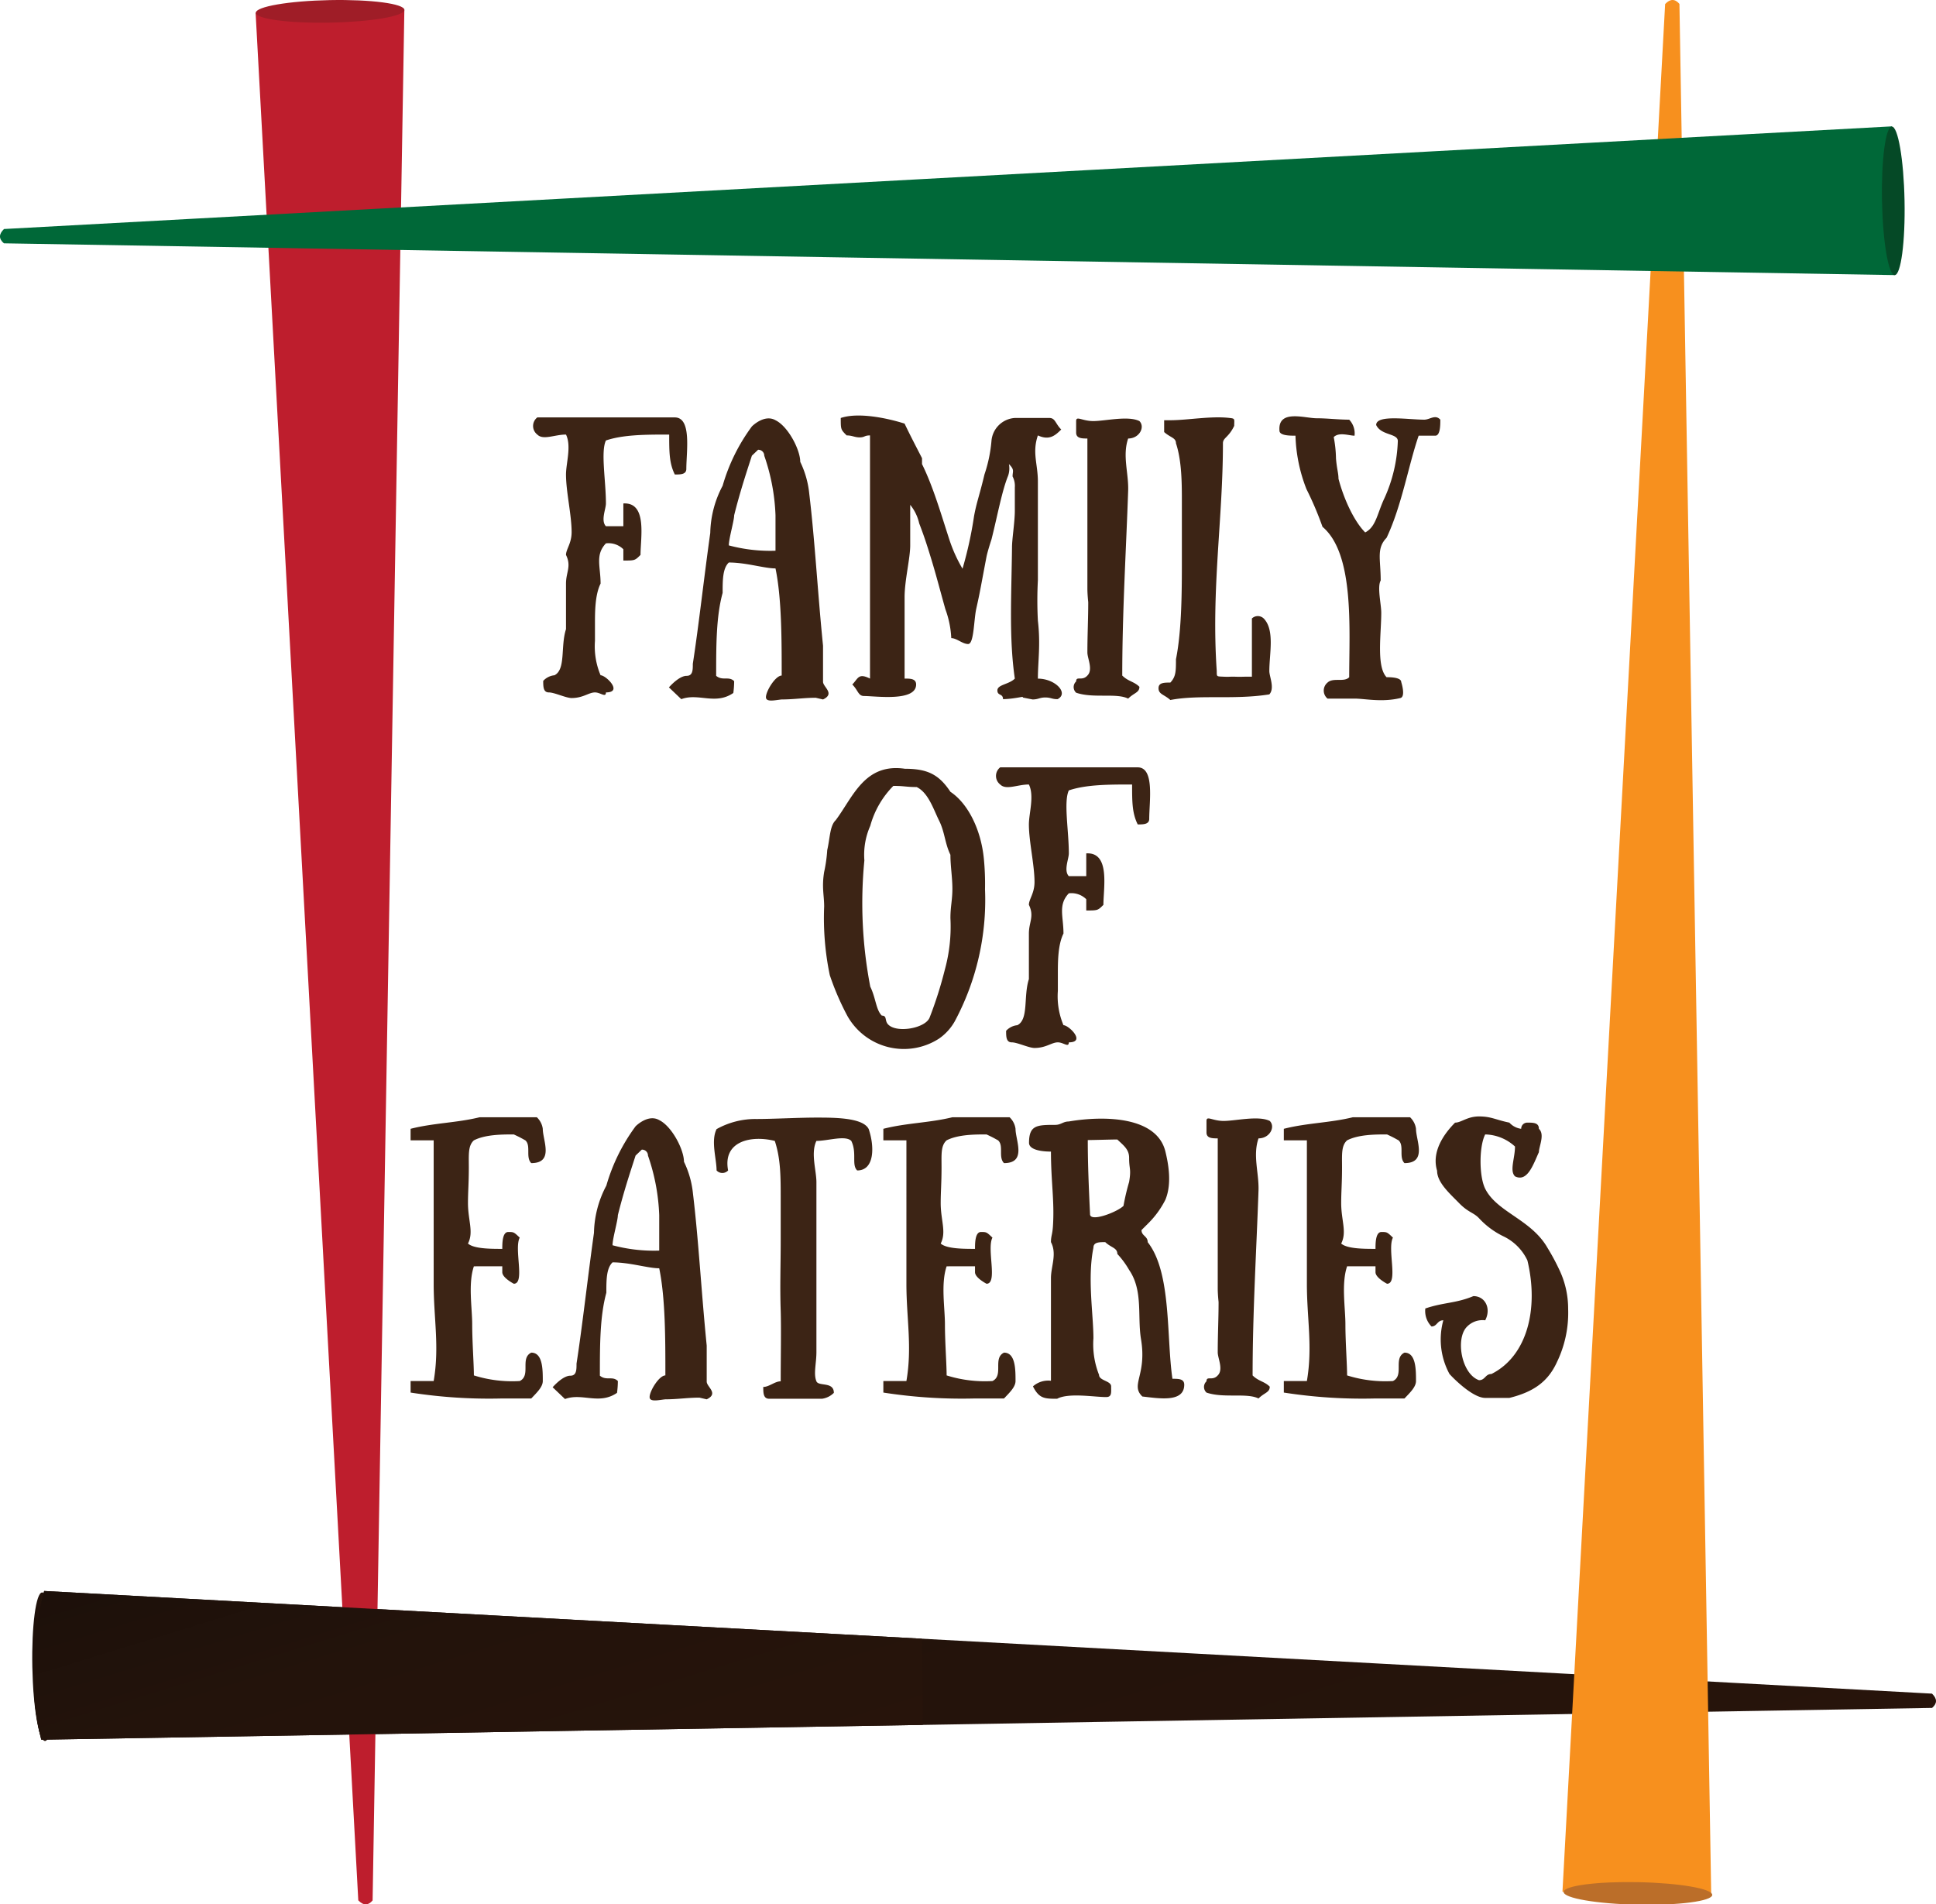
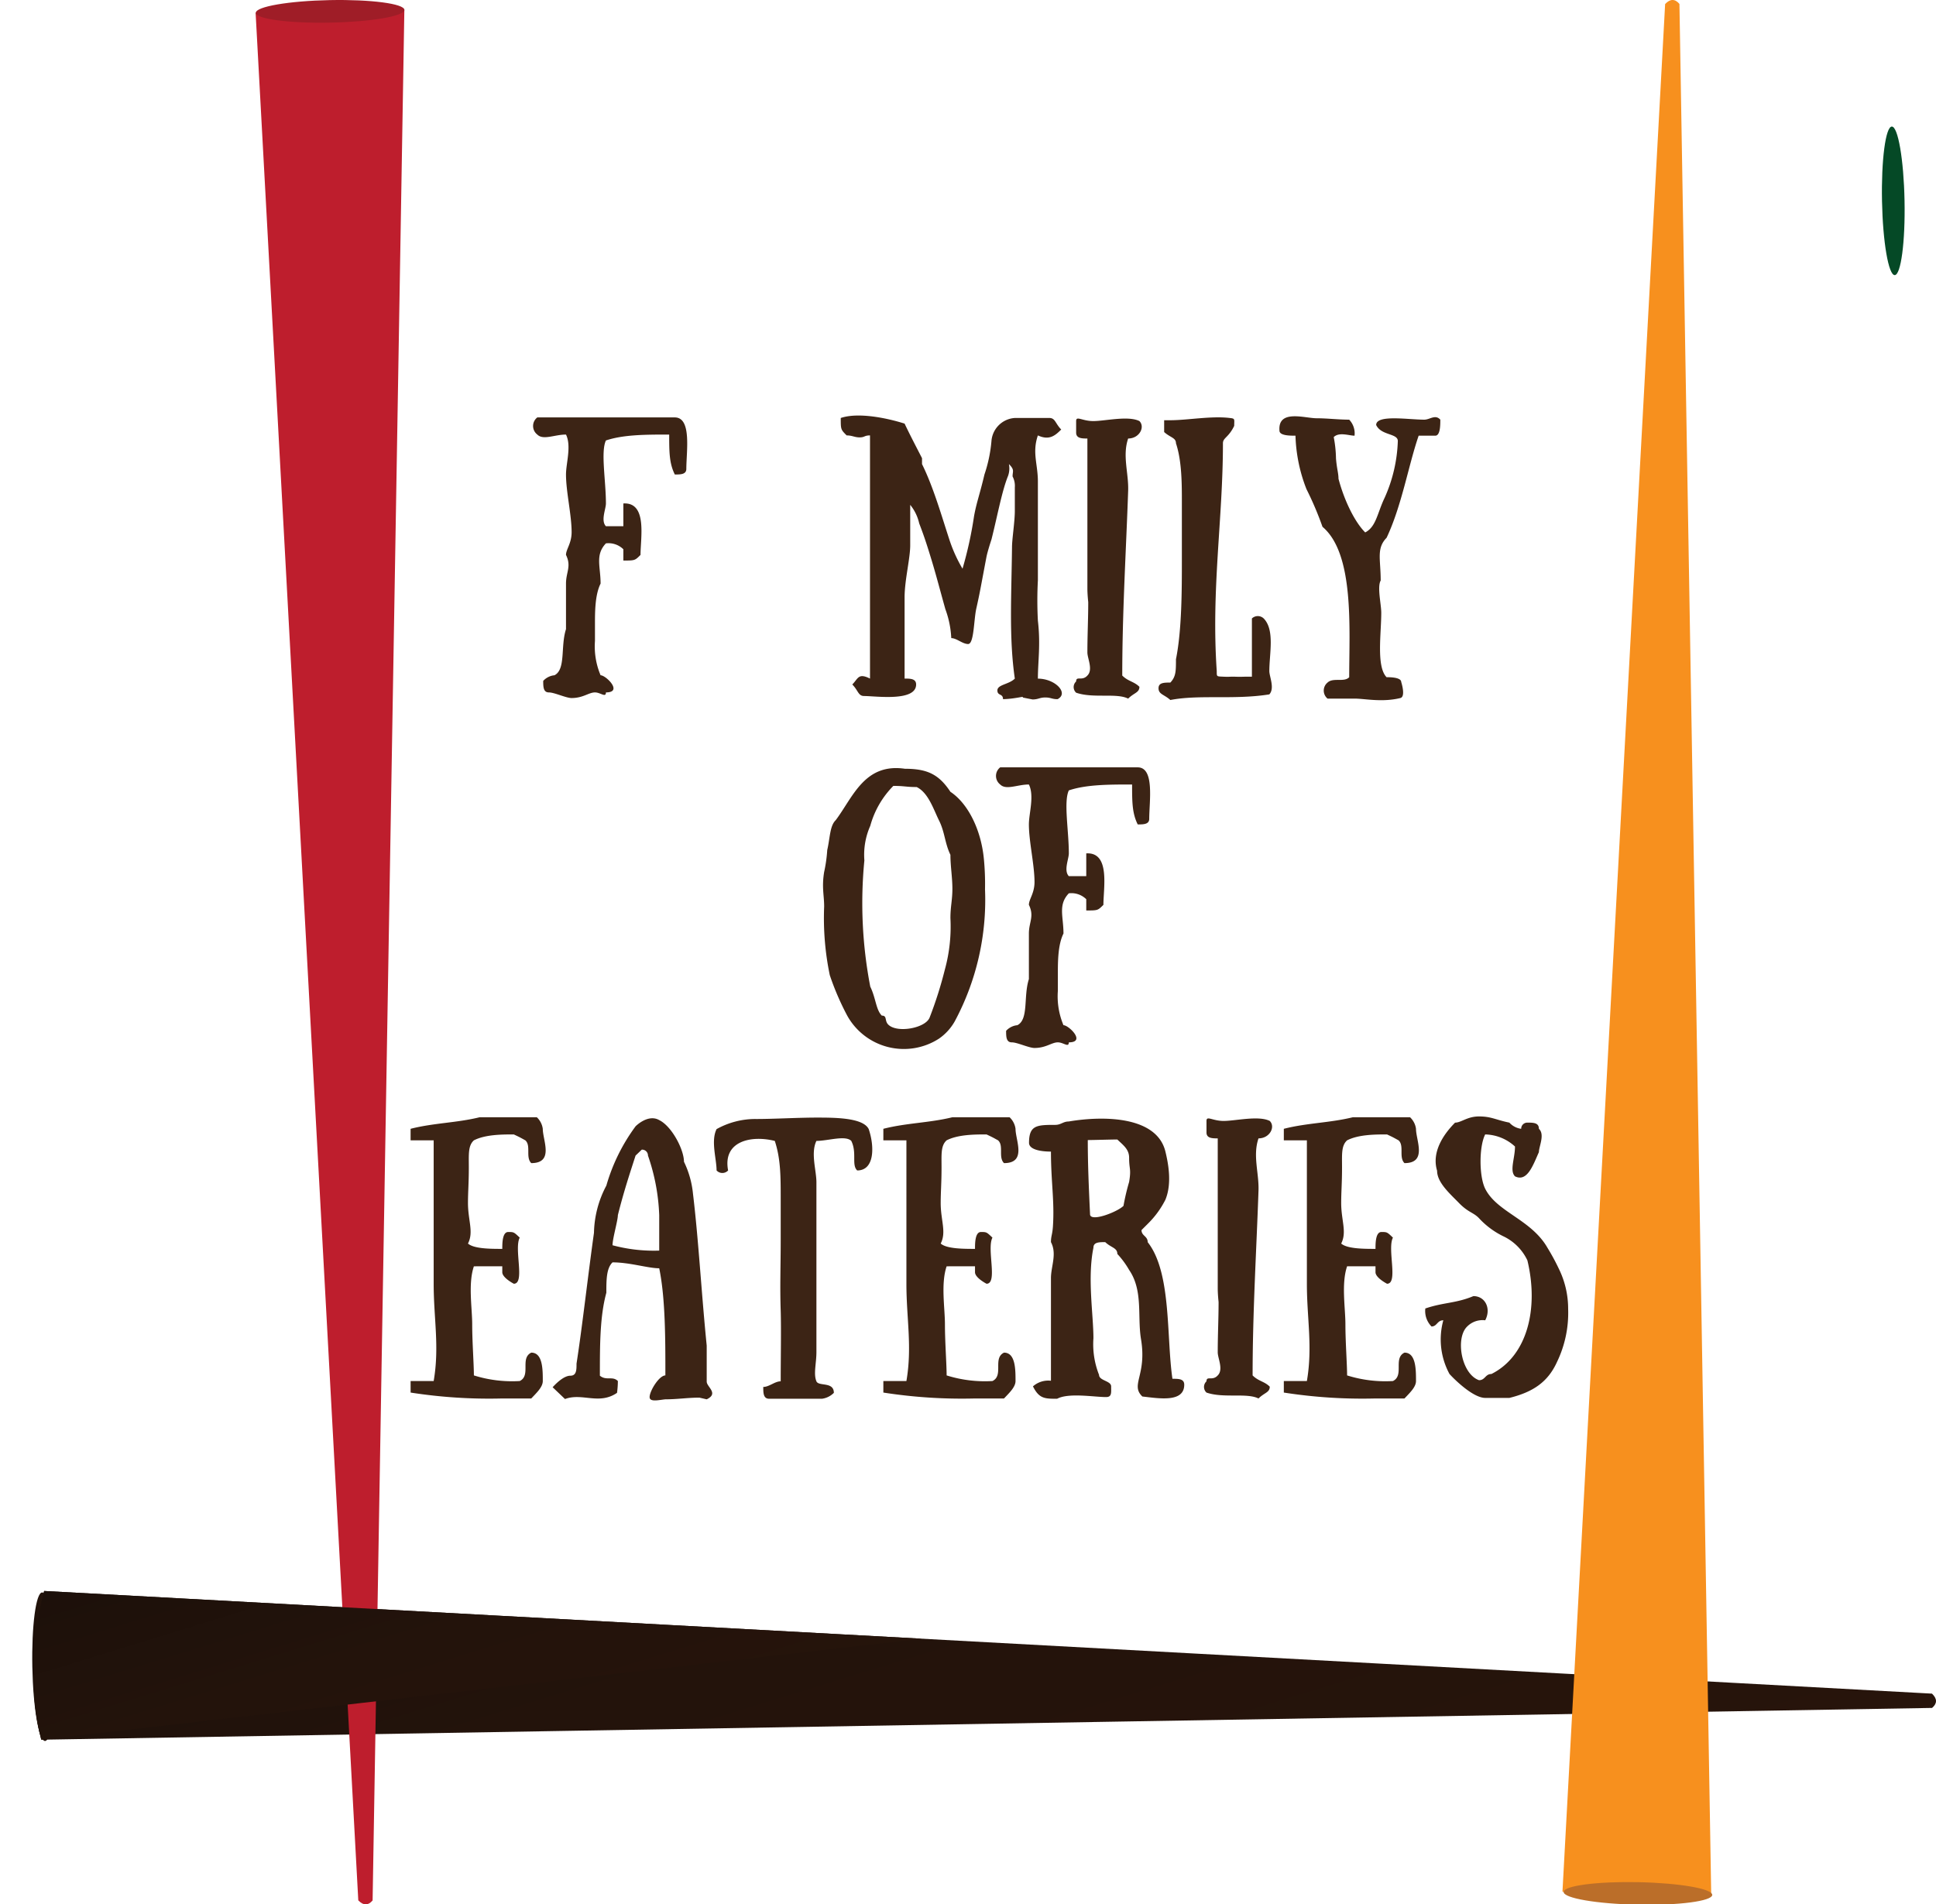
<svg xmlns="http://www.w3.org/2000/svg" xmlns:xlink="http://www.w3.org/1999/xlink" viewBox="0 0 309.779 304.759">
  <defs>
    <style>
      .cls-1 {
        fill: url(#linear-gradient);
      }

      .cls-2 {
        fill: url(#linear-gradient-2);
      }

      .cls-3 {
        fill: #f7901e;
      }

      .cls-4 {
        fill: #bb6e29;
      }

      .cls-5 {
        fill: #be1e2d;
      }

      .cls-6 {
        fill: #9f1d27;
      }

      .cls-7 {
        fill: #006838;
      }

      .cls-8 {
        fill: #054926;
      }

      .cls-9 {
        fill: #3c2415;
      }

      .cls-10 {
        fill: url(#linear-gradient-3);
      }
    </style>
    <linearGradient id="linear-gradient" x1="285.761" y1="-74.411" x2="392.611" y2="-74.411" gradientTransform="matrix(0.294, 0.956, 0.956, -0.294, 126.235, -81.14)" gradientUnits="userSpaceOnUse">
      <stop offset="0" stop-color="#1c100a" />
      <stop offset="0.403" stop-color="#23130b" />
      <stop offset="1" stop-color="#27140b" />
    </linearGradient>
    <linearGradient id="linear-gradient-2" x1="5.159" y1="266.726" x2="8.794" y2="266.726" gradientTransform="translate(5.234 -0.086) rotate(1.124)" xlink:href="#linear-gradient" />
    <linearGradient id="linear-gradient-3" x1="285.761" y1="-150.507" x2="347.645" y2="-150.507" xlink:href="#linear-gradient" />
  </defs>
  <title>logo-new</title>
  <g id="Layer_2" data-name="Layer 2">
    <g id="Layer_1-2" data-name="Layer 1">
      <g>
        <path class="cls-1" d="M309.135,271.033,7.066,254.606c-1.865,6.485-2.455,16.5-.462,23.8l302.546-5.086C309.977,272.621,310.006,271.86,309.135,271.033Z" />
        <ellipse class="cls-2" cx="6.976" cy="266.726" rx="1.803" ry="11.888" transform="translate(-5.231 0.188) rotate(-1.124)" />
      </g>
      <g>
        <path class="cls-3" d="M266.437.644,250.01,302.714c6.486,1.865,16.5,2.454,23.8.461L268.727.629C268.025-.2,267.264-.227,266.437.644Z" />
        <ellipse class="cls-4" cx="261.928" cy="302.942" rx="1.803" ry="11.888" transform="matrix(0.02, -1, 1, 0.02, -46.094, 558.876)" />
      </g>
      <g>
        <path class="cls-5" d="M57.33,304.116,40.9,2.046c6.486-1.865,16.5-2.455,23.8-.462L59.621,304.13C58.919,304.957,58.158,304.986,57.33,304.116Z" />
        <ellipse class="cls-6" cx="52.821" cy="1.818" rx="11.888" ry="1.803" transform="translate(-0.025 1.037) rotate(-1.124)" />
      </g>
      <g>
-         <path class="cls-7" d="M.644,36.65l302.07-16.427c1.865,6.485,2.454,16.5.461,23.8L.629,38.94C-.2,38.238-.227,37.477.644,36.65Z" />
        <ellipse class="cls-8" cx="302.942" cy="32.14" rx="1.803" ry="11.888" transform="translate(-0.572 5.949) rotate(-1.124)" />
      </g>
      <g>
        <path class="cls-9" d="M107.978,75.934c-.9-1.8-.9-3.645-.9-6.39-3.69,0-7.335,0-10.125.946-.854,1.8,0,6.434,0,10.079,0,.9-.854,2.745,0,3.645h2.79V80.569c3.871-.225,2.746,5.49,2.746,8.235-.9.9-.9.9-2.746.9V87.9a3.381,3.381,0,0,0-2.79-.945C95.2,88.8,96.1,90.649,96.1,93.393c-.9,1.8-.9,4.545-.9,6.435v2.745a11.858,11.858,0,0,0,.9,5.49c.854,0,3.644,2.745.854,2.745,0,.9-.854,0-1.755,0-.99,0-1.889.9-3.734.9-.9,0-2.745-.9-3.645-.9s-.9-.945-.9-1.845a2.787,2.787,0,0,1,1.8-.9c1.845-.945.944-4.59,1.845-7.38v-7.29c0-1.844.9-2.744,0-4.589,0-.9.9-1.845.9-3.645,0-2.745-.9-6.48-.9-9.225,0-1.8.9-4.544,0-6.39-1.845,0-3.645.946-4.59,0a1.731,1.731,0,0,1,0-2.744h22c2.745,0,1.844,5.489,1.844,8.234C109.822,75.934,108.878,75.934,107.978,75.934Z" />
-         <path class="cls-9" d="M124.088,90.964c-1.8,0-4.68-.946-7.47-.946-.99.946-.99,2.835-.99,4.86-1.035,3.78-1.035,8.37-1.035,13.275,1.035.855,2.025,0,2.88.855a14.393,14.393,0,0,1-.135,1.89c-2.88,1.98-5.58-.045-8.324.99L107.033,110c.9-.99,1.981-1.845,2.835-1.845.991,0,.991-.945.991-1.935.9-5.76,1.844-14.22,2.79-20.924a16.737,16.737,0,0,1,1.979-7.56,29.732,29.732,0,0,1,4.68-9.494s1.98-2.025,3.78-.991c2.025.991,3.96,4.725,3.96,6.661a15.1,15.1,0,0,1,1.44,5.084c.9,7.47,1.35,15.884,2.205,24.344v5.76c0,.855,1.979,1.89,0,2.835l-1.17-.27c-1.89,0-3.51.27-5.445.27-.99.09-2.52.495-2.52-.36,0-.99,1.53-3.465,2.52-3.465C125.078,102.348,125.078,95.733,124.088,90.964Zm-6.615-8.5c0,.855-.855,3.735-.855,4.815a25.417,25.417,0,0,0,7.47.855v-5.67a32.47,32.47,0,0,0-1.8-9.54.94.94,0,0,0-.99-.945l-.99.945C119.408,75.709,118.418,78.679,117.473,82.459Z" />
        <path class="cls-9" d="M155.858,82.594c.4-2.2.9-3.42,1.664-6.66a22.637,22.637,0,0,0,1.125-5.4,4.006,4.006,0,0,1,3.735-3.645h5.534c.946,0,.946.9,1.891,1.845-.945.945-1.891,1.8-3.735.945-.945,2.744,0,4.589,0,7.379V92.853a61.87,61.87,0,0,0,0,6.48c.45,3.825,0,6.525,0,9.27,2.79,0,5,2.34,3.15,3.285-.945,0-1.035-.27-1.981-.27-.9,0-1.08.315-2.024.315l-1.62-.315c.54-.315-1.08.225-3.105.27,0-.945-.9-.5-.9-1.4,0-.945,1.845-.945,2.79-1.89-.945-6.48-.54-13.275-.45-21.014,0-1.35.45-4.05.45-5.85V78a3.23,3.23,0,0,0-.36-1.755c0-.855.36-1.035-.585-1.98a3.6,3.6,0,0,1-.135,1.89c-.99,2.43-1.71,6.435-2.655,10.17,0,0-.63,1.89-.81,2.834-1.035,5.445-.99,5.4-1.62,8.235-.405,1.8-.359,5.67-1.305,5.67-.9,0-1.844-.945-2.7-.945a15.466,15.466,0,0,0-.944-4.635c-.811-2.88-1.441-5.354-2.295-8.144-.54-1.755-.99-3.24-1.891-5.58a7.227,7.227,0,0,0-1.439-2.97v6.48c0,2.115-.9,5.579-.9,8.324v13c.9,0,1.845,0,1.845.945,0,2.79-6.479,1.845-8.324,1.845-.945,0-.945-.9-1.89-1.845.945-.945.945-1.89,2.835-.945V69.68c-.945,0-.81.314-1.665.314-.81,0-1.17-.314-2.07-.314-.945-.945-.945-.945-.945-2.79,2.79-.945,7.379,0,10.214.9.9,1.891,1.845,3.69,2.79,5.535v.945c1.845,3.735,3.151,8.37,4.456,12.33a23.437,23.437,0,0,0,2.024,4.41A62.61,62.61,0,0,0,155.858,82.594Z" />
        <path class="cls-9" d="M180.517,78.5c-.315,9.315-.945,19.394-.945,29.609.945.945,1.89.945,2.745,1.8,0,.945-.855.945-1.8,1.89-1.89-.945-5.579,0-8.324-.945a1.217,1.217,0,0,1,0-1.8c0-.945.944,0,1.8-.945.946-.945,0-2.745,0-3.69,0-2.835.135-5.31.135-8.055,0,0-.135-1.215-.135-2.16V70.175c-.855,0-1.8,0-1.8-.946V67.385c0-.9.944,0,2.745,0,1.889,0,5.579-.9,7.379,0,.945.944,0,2.79-1.8,2.79C179.572,72.919,180.607,75.709,180.517,78.5Z" />
        <path class="cls-9" d="M195.682,70.939c0,12.15-1.891,23.354-.99,36.449,0,.9-.045.855.99.9.944.045.9,0,1.8,0,0,0,.719.045,1.844,0h.991V98.973a1.364,1.364,0,0,1,1.889,0c1.8,1.845.9,5.625.9,8.415,0,.9.9,2.745,0,3.735-5.625.9-11.205,0-15.84.9-.99-.9-1.89-.9-1.89-1.89,0-.9.9-.9,1.89-.9.9-.945.9-1.845.9-3.735.945-4.68.945-11.2.945-15.839V80.344c0-2.88,0-6.57-.945-9.405,0-.9-.9-.9-1.89-1.8V67.249h.99c2.745,0,6.569-.719,9.5-.359.9.089.72.18.72,1.26C196.581,70.039,195.682,70.039,195.682,70.939Z" />
        <path class="cls-9" d="M229.655,69.724H227c-1.62,4.68-2.7,11.2-5.13,16.335-1.665,1.71-.945,3.42-.945,6.839-.585,1.035.09,3.781.09,5.175,0,3.375-.81,8.6.855,10.305,0,0,2.34-.09,2.34.765,0,0,.765,2.34-.135,2.565-2.97.72-5.67.09-7.335.09h-4.32a1.659,1.659,0,0,1,0-2.565c.9-.855,2.655,0,3.465-.855,0-7.74.855-19.754-4.274-24.074a51.754,51.754,0,0,0-2.565-6.03,25.264,25.264,0,0,1-1.756-8.55c-.9,0-2.564,0-2.564-.81-.27-3.464,4.05-1.98,5.939-1.98,1.665,0,3.51.226,5.22.226a3.184,3.184,0,0,1,.855,2.564c-.855,0-2.474-.629-3.33.226a19.339,19.339,0,0,1,.361,3.419c.134,1.665.4,2.34.4,3.24.9,3.42,2.565,6.885,4.275,8.595,1.755-.9,1.935-3.1,3.105-5.535a23.986,23.986,0,0,0,2.115-9.09c0-1.259-2.655-.855-3.465-2.564,0-1.71,5.13-.855,7.7-.855.9,0,1.754-.9,2.565,0C230.466,68.015,230.466,69.724,229.655,69.724Z" />
        <path class="cls-9" d="M150.232,166.223a10.362,10.362,0,0,1-14.669-3.69,43.021,43.021,0,0,1-2.79-6.48,44.9,44.9,0,0,1-.9-10.979c0-1.845-.405-3.06,0-5.535a23.32,23.32,0,0,0,.494-3.51c.451-1.935.406-3.87,1.351-4.77,2.745-3.644,4.59-9.18,11.069-8.234,3.6,0,5.445.9,7.29,3.689,2.789,1.845,4.905,6.03,5.355,10.755a41.879,41.879,0,0,1,.18,4.86,41.106,41.106,0,0,1-4.86,21.149A8.352,8.352,0,0,1,150.232,166.223Zm.945-11.025a26.006,26.006,0,0,0,.9-8.279c0-1.845.315-2.88.315-4.68,0-1.845-.315-3.6-.315-5.445-.9-1.845-.9-3.69-1.845-5.535-.9-1.845-1.71-4.41-3.555-5.309-1.755,0-1.89-.181-3.734-.181a14.55,14.55,0,0,0-3.691,6.39,11.463,11.463,0,0,0-.944,5.535,70.57,70.57,0,0,0,.944,20.2c.9,1.845.9,3.69,1.846,4.635.9,0,.4.81,1.034,1.44,1.4,1.395,5.94.585,6.615-1.125A63.724,63.724,0,0,0,151.177,155.2Z" />
        <path class="cls-9" d="M182.047,131.934c-.9-1.8-.9-3.645-.9-6.39-3.69,0-7.335,0-10.124.946-.856,1.8,0,6.434,0,10.079,0,.9-.856,2.745,0,3.645h2.789v-3.645c3.87-.225,2.745,5.49,2.745,8.235-.9.9-.9.9-2.745.9v-1.8a3.381,3.381,0,0,0-2.789-.945c-1.755,1.845-.856,3.69-.856,6.434-.9,1.8-.9,4.545-.9,6.435v2.745a11.882,11.882,0,0,0,.9,5.49c.856,0,3.645,2.745.856,2.745,0,.9-.856,0-1.755,0-.99,0-1.891.9-3.736.9-.9,0-2.745-.9-3.644-.9s-.9-.945-.9-1.845a2.786,2.786,0,0,1,1.8-.9c1.845-.945.946-4.59,1.845-7.38v-7.29c0-1.844.9-2.744,0-4.589,0-.9.9-1.845.9-3.645,0-2.745-.9-6.48-.9-9.225,0-1.8.9-4.544,0-6.39-1.845,0-3.644.946-4.59,0a1.733,1.733,0,0,1,0-2.744h22c2.744,0,1.845,5.489,1.845,8.234C183.892,131.934,182.947,131.934,182.047,131.934Z" />
        <path class="cls-9" d="M84.061,182.49c-.9-.5-.9-.5-1.845-.946-1.845,0-4.545,0-6.39.946-.945.855-.809,2.249-.809,4.319,0,2.565-.136,3.915-.136,5.715,0,2.79.945,4.635,0,6.48.945.855,3.691.855,5.49.855,0-.855,0-2.7.946-2.7.9,0,.9,0,1.844.9-.945,1.8.9,7.379-.945,7.379,0,0-1.845-.944-1.845-1.844v-.945H75.826c-.945,2.789-.269,6.615-.269,9.314,0,2.79.269,6.345.269,8.145a20.425,20.425,0,0,0,7.335.9c1.845-.9,0-3.645,1.845-4.545,1.845,0,1.845,2.7,1.845,4.545,0,.945-.946,1.845-1.845,2.79H80.371a81.6,81.6,0,0,1-14.67-.945v-1.845h3.691c.944-5.49,0-9.99,0-15.57V182.49H65.7v-1.846c3.691-.944,7.335-.944,11.026-1.844h9.178a3.113,3.113,0,0,1,.946,1.844c0,1.846,1.845,5.49-1.845,5.49C84.061,185.189,85.006,183.345,84.061,182.49Z" />
        <path class="cls-9" d="M105.481,202.964c-1.8,0-4.68-.946-7.47-.946-.99.946-.99,2.835-.99,4.86-1.035,3.78-1.035,8.37-1.035,13.275,1.035.855,2.025,0,2.879.855a14.5,14.5,0,0,1-.134,1.89c-2.88,1.98-5.58-.045-8.325.99L88.426,222c.9-.99,1.98-1.845,2.835-1.845.99,0,.99-.945.99-1.935.9-5.76,1.845-14.22,2.79-20.924a16.737,16.737,0,0,1,1.98-7.56,29.751,29.751,0,0,1,4.679-9.494s1.981-2.025,3.781-.991c2.024.991,3.96,4.725,3.96,6.661a15.1,15.1,0,0,1,1.439,5.084c.9,7.47,1.351,15.884,2.2,24.344v5.76c0,.855,1.98,1.89,0,2.835l-1.17-.27c-1.889,0-3.51.27-5.444.27-.99.09-2.521.5-2.521-.36,0-.99,1.531-3.465,2.521-3.465C106.471,214.348,106.471,207.733,105.481,202.964Zm-6.616-8.5c0,.855-.854,3.735-.854,4.815a25.417,25.417,0,0,0,7.47.855v-5.67a32.5,32.5,0,0,0-1.8-9.54.94.94,0,0,0-.99-.945l-.991.945C100.8,187.709,99.811,190.679,98.865,194.459Z" />
        <path class="cls-9" d="M136.215,182.579c-.945-.944-3.735,0-5.58,0-.945,1.936,0,4.725,0,6.615v27.179c0,1.845-.5,3.465,0,4.68.359.855,2.79,0,2.79,1.845a3.3,3.3,0,0,1-1.891.945h-8.459c-.945,0-.945-.945-.945-1.89.945,0,1.845-.9,2.79-.9,0-3.735.09-8.28,0-11.295-.135-3.869,0-7.379,0-11.2v-6.57c0-3.735,0-6.525-.945-9.405-3.735-.944-8.369,0-7.47,4.725a1.252,1.252,0,0,1-1.845,0c0-1.845-.945-4.725,0-6.615a12.757,12.757,0,0,1,6.39-1.619c2.79,0,6.615-.225,9.585-.225,2.925,0,7.47,0,8.369,1.844.945,2.79.945,6.615-1.845,6.615C136.215,186.4,137.159,184.515,136.215,182.579Z" />
        <path class="cls-9" d="M159.7,182.49c-.9-.5-.9-.5-1.844-.946-1.845,0-4.545,0-6.39.946-.945.855-.81,2.249-.81,4.319,0,2.565-.135,3.915-.135,5.715,0,2.79.945,4.635,0,6.48.945.855,3.69.855,5.49.855,0-.855,0-2.7.945-2.7.9,0,.9,0,1.845.9-.945,1.8.9,7.379-.945,7.379,0,0-1.845-.944-1.845-1.844v-.945H151.47c-.945,2.789-.27,6.615-.27,9.314,0,2.79.27,6.345.27,8.145a20.422,20.422,0,0,0,7.335.9c1.845-.9,0-3.645,1.845-4.545,1.844,0,1.844,2.7,1.844,4.545,0,.945-.945,1.845-1.844,2.79h-4.635a81.6,81.6,0,0,1-14.67-.945v-1.845h3.69c.945-5.49,0-9.99,0-15.57V182.49h-3.69v-1.846c3.69-.944,7.335-.944,11.025-1.844h9.179a3.113,3.113,0,0,1,.945,1.844c0,1.846,1.845,5.49-1.844,5.49C159.7,185.189,160.65,183.345,159.7,182.49Z" />
        <path class="cls-9" d="M187.6,220.648c.99,0,1.889,0,1.889.945,0,2.88-3.96,2.205-6.7,1.89-1.98-1.89.765-3.375-.225-9.225-.585-3.645.36-7.74-1.89-11.024a13.9,13.9,0,0,0-1.89-2.565c0-.99-.99-.99-1.935-1.89-.989,0-1.89,0-1.89.9-.99,4.859,0,10.664,0,14.489a13.277,13.277,0,0,0,.9,5.85c0,.945,1.934.945,1.934,1.845,0,.99.135,1.71-.809,1.71-1.891,0-5.986-.72-7.83.27-1.98,0-2.88,0-3.871-1.98a3.682,3.682,0,0,1,2.88-.9V204.538c0-1.889.991-3.869,0-5.759,0-.99.226-1.17.316-2.52.269-4.095-.316-7.11-.316-11.97-1.889,0-3.509-.405-3.509-1.395,0-2.835,1.259-2.879,4.185-2.879.944,0,1.26-.541,2.159-.541,5.85-.989,14.13-.765,15.48,4.815.45,1.845,1.08,5.085,0,7.7a14.576,14.576,0,0,1-2.835,3.87l-.99.99c0,.945.99.945.99,1.935C187.469,203.639,186.614,213.853,187.6,220.648Zm-13.185-26.324c.045,1.3,4.365-.36,5.355-1.35a34.907,34.907,0,0,1,.9-3.825c.36-2.16,0-1.98,0-3.87,0-1.349-.9-1.98-1.89-2.925-.99,0-3.825.09-4.724.09C174.06,186.314,174.2,189.644,174.419,194.324Z" />
        <path class="cls-9" d="M201.374,190.5c-.314,9.315-.944,19.394-.944,29.609.944.945,1.89.945,2.744,1.8,0,.945-.854.945-1.8,1.89-1.889-.945-5.579,0-8.324-.945a1.218,1.218,0,0,1,0-1.8c0-.945.944,0,1.8-.945.945-.945,0-2.745,0-3.69,0-2.835.135-5.31.135-8.055,0,0-.135-1.215-.135-2.16V182.175c-.856,0-1.8,0-1.8-.946v-1.844c0-.9.944,0,2.745,0,1.89,0,5.579-.9,7.379,0,.945.944,0,2.79-1.8,2.79C200.43,184.919,201.464,187.709,201.374,190.5Z" />
        <path class="cls-9" d="M223.783,182.49c-.9-.5-.9-.5-1.844-.946-1.845,0-4.545,0-6.39.946-.945.855-.81,2.249-.81,4.319,0,2.565-.135,3.915-.135,5.715,0,2.79.945,4.635,0,6.48.945.855,3.69.855,5.49.855,0-.855,0-2.7.945-2.7.9,0,.9,0,1.845.9-.945,1.8.9,7.379-.945,7.379,0,0-1.845-.944-1.845-1.844v-.945h-4.545c-.945,2.789-.269,6.615-.269,9.314,0,2.79.269,6.345.269,8.145a20.422,20.422,0,0,0,7.335.9c1.845-.9,0-3.645,1.845-4.545,1.844,0,1.844,2.7,1.844,4.545,0,.945-.945,1.845-1.844,2.79h-4.635a81.6,81.6,0,0,1-14.67-.945v-1.845h3.69c.945-5.49,0-9.99,0-15.57V182.49h-3.69v-1.846c3.69-.944,7.335-.944,11.025-1.844h9.179a3.113,3.113,0,0,1,.945,1.844c0,1.846,1.845,5.49-1.844,5.49C223.783,185.189,224.729,183.345,223.783,182.49Z" />
        <path class="cls-9" d="M244.393,179.655c.945,0,1.846,0,1.846.989.989.9,0,2.835,0,3.735-.9,1.98-1.846,4.86-3.826,3.87-.9-.9,0-2.88,0-4.77a7.272,7.272,0,0,0-4.769-1.935c-.99,1.935-.99,6.7,0,8.685,1.889,3.78,7.38,4.9,9.989,9.494a34.755,34.755,0,0,1,1.845,3.42,14.453,14.453,0,0,1,1.44,6.3,18.086,18.086,0,0,1-1.8,8.55c-1.44,3.15-3.78,4.77-7.6,5.715h-3.869c-1.891,0-4.816-2.835-5.715-3.825a11.578,11.578,0,0,1-.99-8.595c-.991,0-.991.99-1.89.99a3.548,3.548,0,0,1-.99-2.88c2.88-.989,4.905-.81,7.694-1.98,1.891,0,2.88,1.98,1.891,3.87a3.458,3.458,0,0,0-2.88.99c-1.936,1.845-.945,7.605,1.89,8.595.99,0,.99-.99,1.979-.99,5.76-2.88,7.606-10.485,5.76-18.18a8.083,8.083,0,0,0-3.869-3.869,13.025,13.025,0,0,1-3.87-2.88c-.9-.945-1.71-.9-3.2-2.43s-3.51-3.285-3.51-5.175c-.9-2.97.991-5.8,2.88-7.694.991,0,1.936-.991,3.826-.991,1.979,0,2.655.54,4.859.991a3.094,3.094,0,0,0,1.891.989A.969.969,0,0,1,244.393,179.655Z" />
      </g>
      <g>
-         <path class="cls-10" d="M147.5,262.243,7.066,254.606c-1.865,6.485-2.455,16.5-.462,23.8l141.049-2.371" />
+         <path class="cls-10" d="M147.5,262.243,7.066,254.606c-1.865,6.485-2.455,16.5-.462,23.8" />
        <ellipse class="cls-2" cx="6.976" cy="266.726" rx="1.803" ry="11.888" transform="translate(-5.231 0.188) rotate(-1.124)" />
      </g>
    </g>
  </g>
</svg>